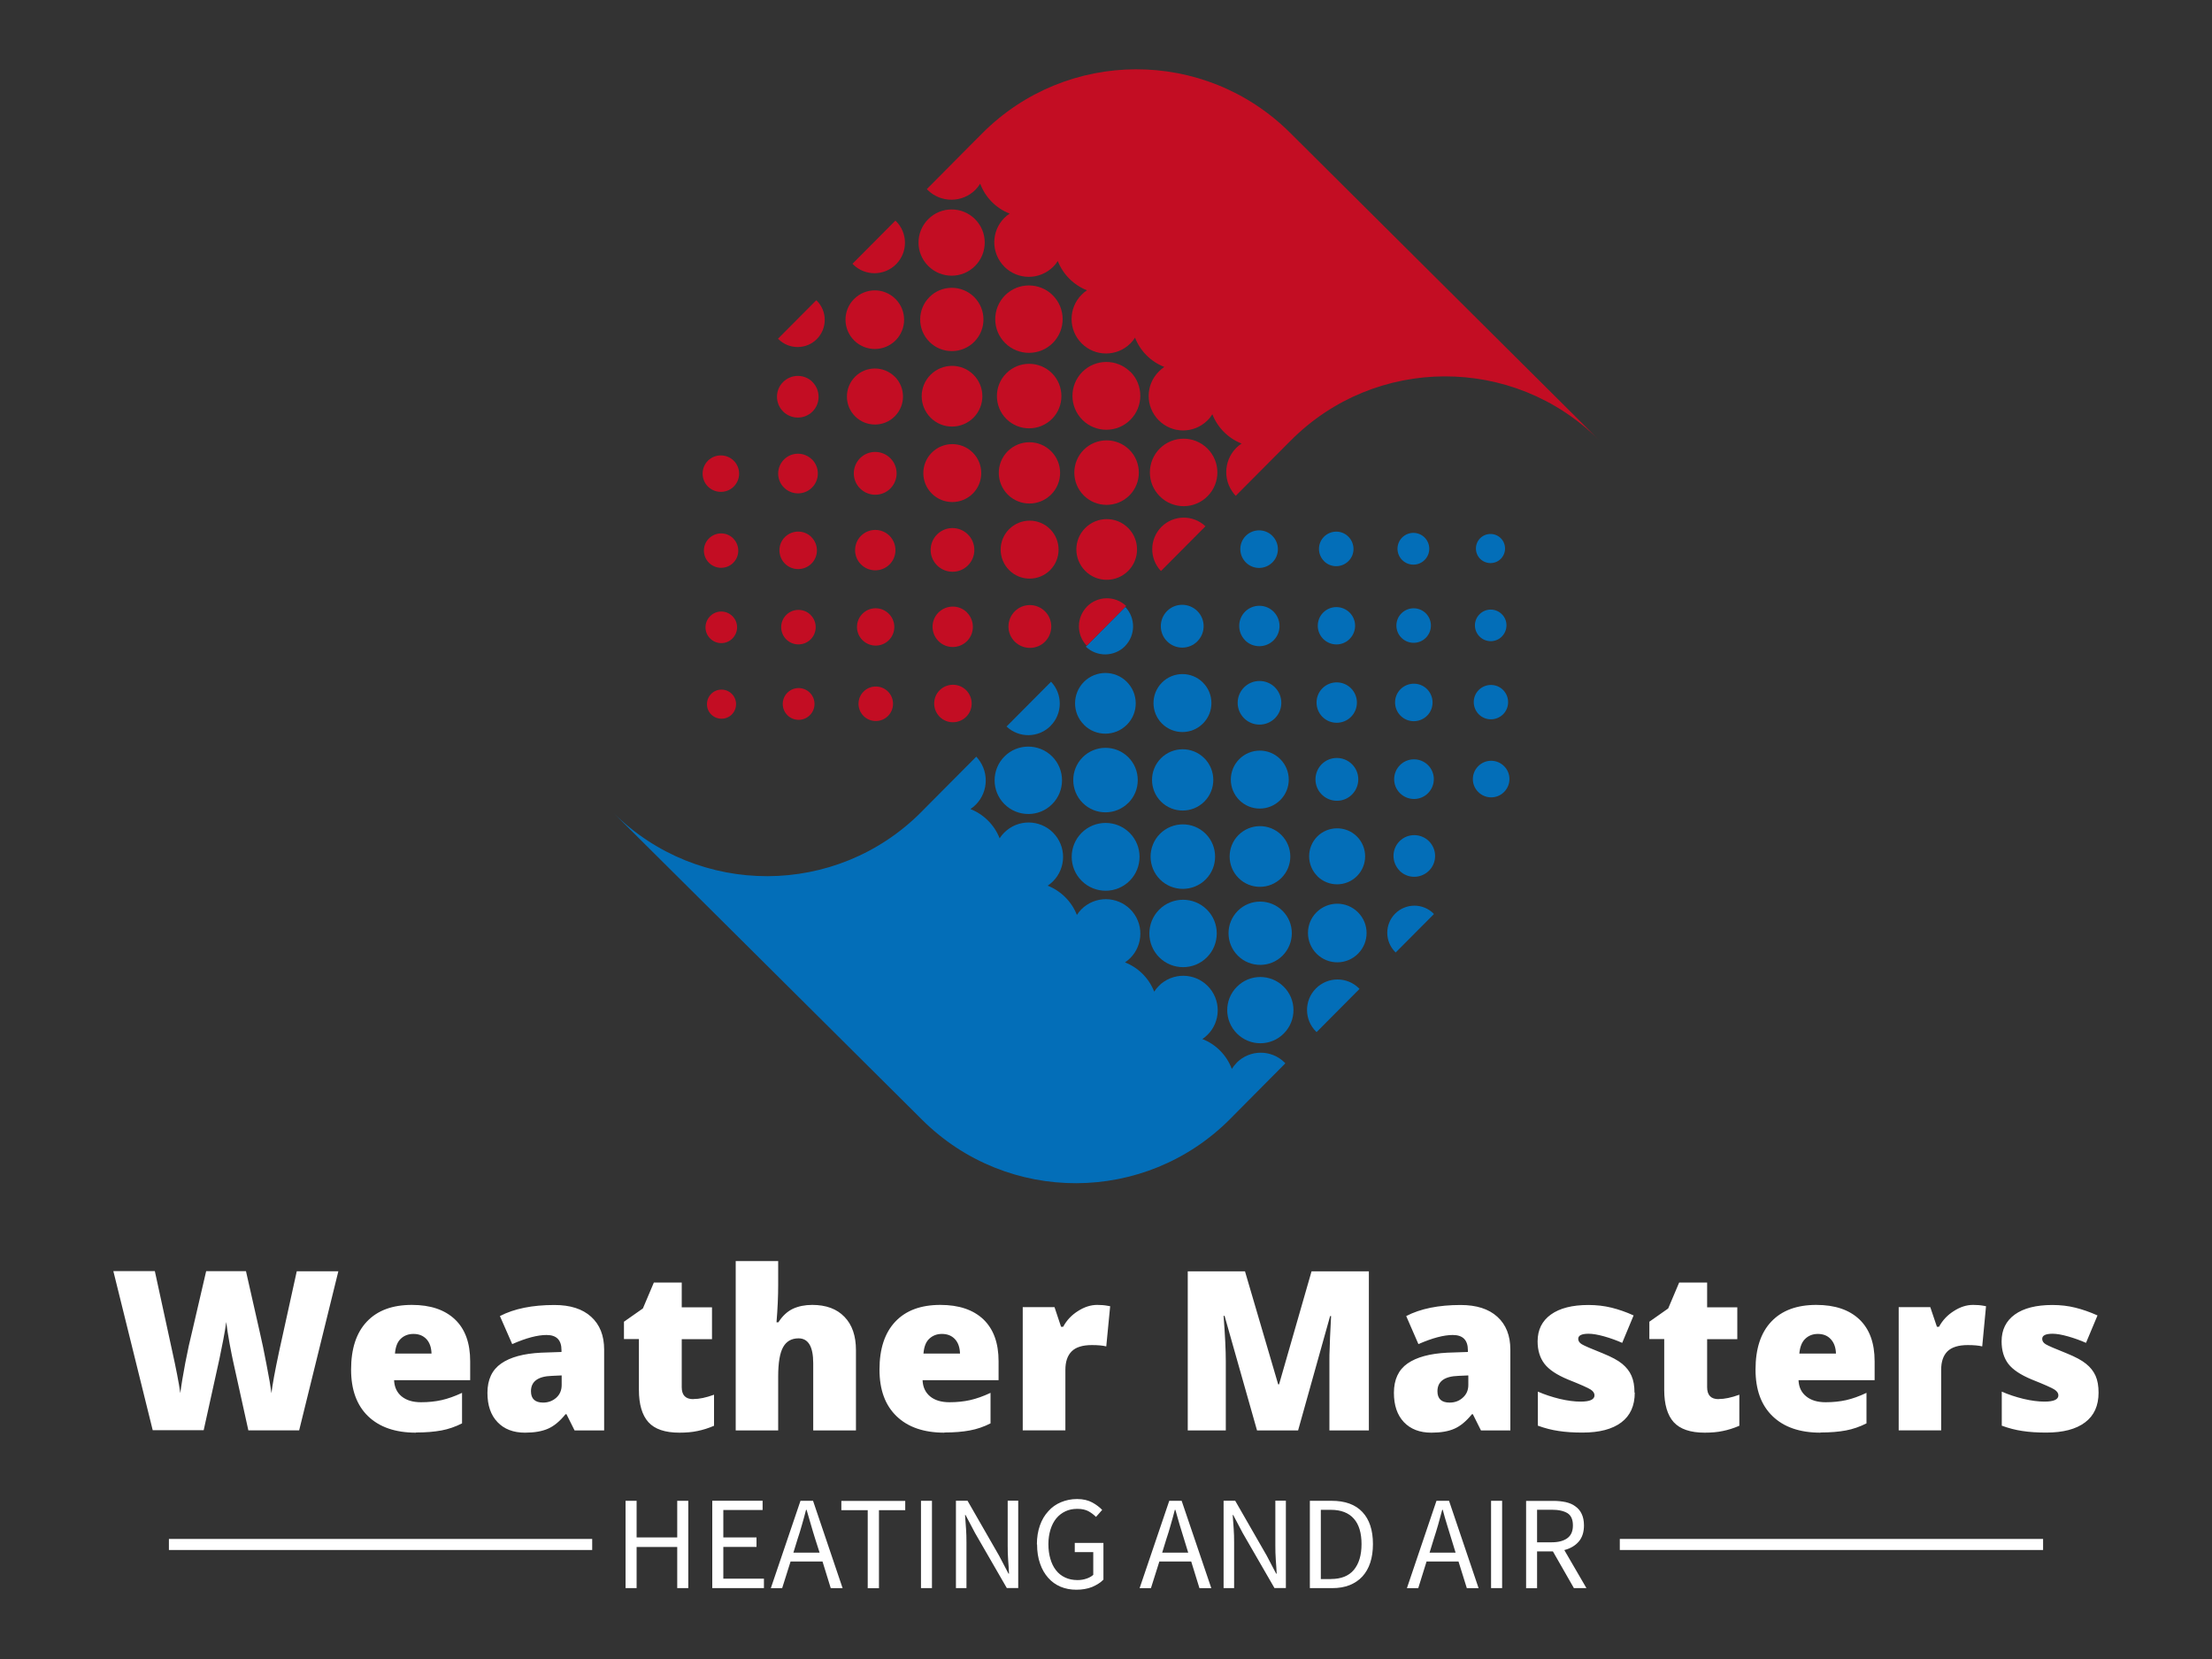
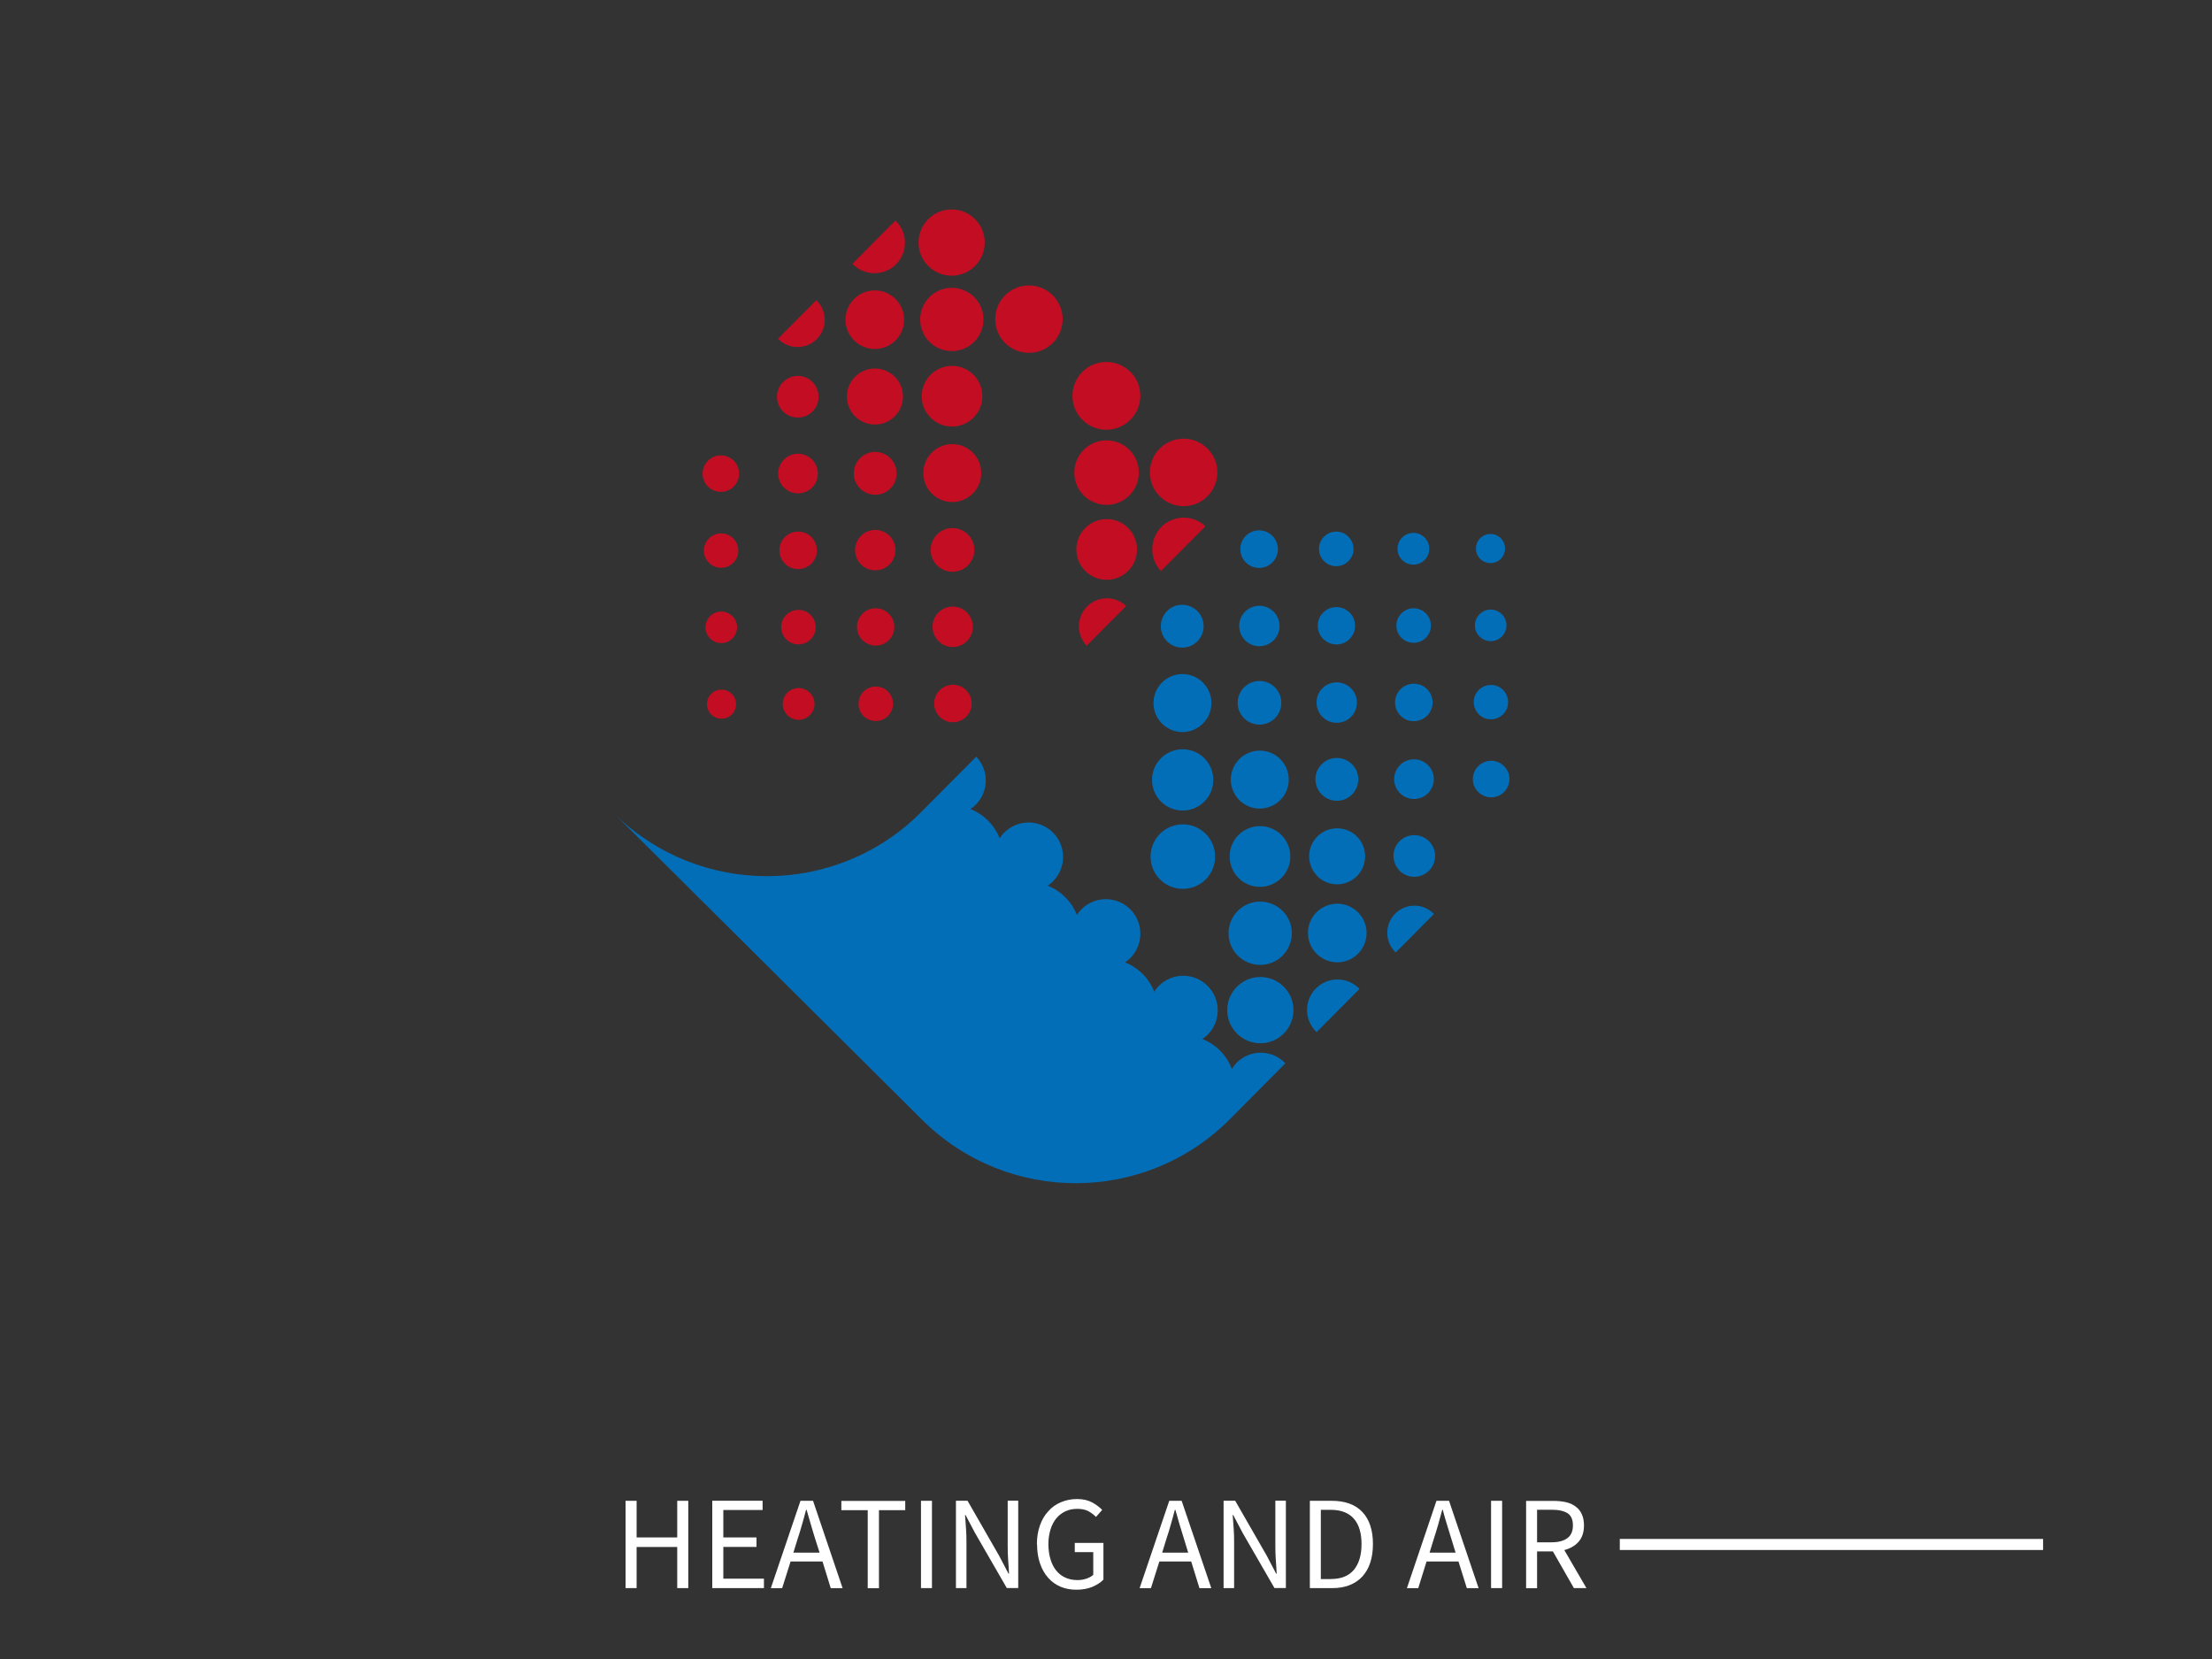
<svg xmlns="http://www.w3.org/2000/svg" data-name="Layer 1" id="Layer_1" viewBox="0 0 250 187.5">
  <rect x="0" y="0" width="250" height="187.5" fill="#333333" stroke="none" />
  <defs>
    <style>
      .cls-1 {
        fill: #036eb8;
      }

      .cls-2 {
        fill: rgba(51, 51, 51, 0);
      }

      .cls-3 {
        fill: #c30d23;
      }

      .cls-4 {
        fill: #ffffff;
      }
    </style>
  </defs>
  <g>
-     <rect class="cls-2" height="125.92" width="111.36" x="69.32" y="7.83" />
    <path class="cls-1" d="M167.29,63.16c.65.64,1.69.64,2.33,0,.64-.65.64-1.69,0-2.33-.64-.64-1.69-.64-2.33,0-.64.64-.64,1.69,0,2.33,0,0,0,0,0,0ZM167.22,71.94c.7.7,1.83.7,2.52,0s.7-1.83,0-2.52c-.7-.7-1.82-.7-2.52,0-.7.7-.7,1.82,0,2.52,0,0,0,0,0,0ZM167.13,80.73c.76.76,1.99.75,2.75,0,.76-.76.75-1.99,0-2.75-.76-.76-1.99-.75-2.75,0-.76.76-.75,1.99,0,2.75,0,0,0,0,0,0ZM167.07,89.51c.81.81,2.12.81,2.92,0,.81-.81.81-2.12,0-2.92-.81-.81-2.11-.81-2.92,0-.81.81-.81,2.12,0,2.92ZM158.47,63.29c.7.7,1.84.7,2.54,0,.7-.7.7-1.84,0-2.54-.7-.7-1.84-.7-2.54,0-.7.7-.7,1.84,0,2.54,0,0,0,0,0,0ZM158.39,72.08c.76.76,2,.76,2.76,0s.76-2,0-2.76c-.76-.76-2-.76-2.76,0-.76.76-.76,2,0,2.76,0,0,0,0,0,0ZM158.29,80.89c.83.83,2.17.82,3,0,.83-.83.82-2.17,0-3-.83-.83-2.17-.82-3,0,0,0,0,0,0,0-.83.83-.82,2.17,0,3,0,0,0,0,0,0ZM158.23,89.65c.88.87,2.3.87,3.17-.01.87-.88.87-2.3-.01-3.17-.88-.87-2.3-.87-3.17.01-.87.88-.87,2.29,0,3.16h0ZM158.18,98.41c.92.92,2.41.91,3.33-.01s.91-2.41-.01-3.33c-.92-.91-2.41-.91-3.32,0-.92.92-.91,2.41,0,3.33,0,0,0,0,0,0ZM162.02,103.25c-1.2-1.19-3.14-1.19-4.34.01-1.19,1.2-1.19,3.14.01,4.34h0s.04.03.05.05l4.32-4.34s-.03-.04-.05-.06h0ZM149.64,63.42c.76.76,1.99.76,2.76,0s.76-1.99,0-2.76-1.99-.76-2.76,0c0,0,0,0,0,0-.76.76-.76,1.99,0,2.75ZM149.56,72.22c.83.82,2.16.82,2.98-.01.82-.83.82-2.16-.01-2.98-.83-.82-2.16-.82-2.98,0-.82.82-.82,2.16,0,2.98,0,0,0,0,0,0ZM149.46,81.02c.89.89,2.34.89,3.23,0,.89-.89.89-2.34,0-3.23-.89-.89-2.34-.89-3.23,0,0,0,0,0,0,0-.89.89-.88,2.34,0,3.23ZM149.39,89.8c.95.94,2.48.94,3.42-.01.94-.95.94-2.48-.01-3.42-.95-.94-2.48-.94-3.42,0-.94.95-.94,2.48,0,3.42,0,0,0,0,0,0ZM148.88,99.02c1.24,1.24,3.25,1.23,4.48,0,1.24-1.24,1.23-3.25,0-4.48s-3.25-1.23-4.48,0c0,0,0,0,0,0-1.23,1.24-1.23,3.24.01,4.48ZM148.81,107.8c1.3,1.29,3.39,1.28,4.68-.02s1.28-3.39-.02-4.68c-1.3-1.29-3.39-1.28-4.68.01-1.29,1.29-1.28,3.39.01,4.68,0,0,0,0,0,0ZM148.81,116.64l4.84-4.87s-.04-.05-.06-.07c-1.35-1.34-3.53-1.33-4.87.02s-1.33,3.53.02,4.87c.02.02.05.04.07.06h0ZM140.81,63.57c.83.83,2.17.82,3-.01s.82-2.17-.01-3c-.83-.83-2.17-.82-3,0-.83.83-.82,2.17,0,3,0,0,0,0,0,0h0ZM140.72,72.37c.89.89,2.34.88,3.23-.01.89-.89.88-2.34-.01-3.23-.89-.89-2.34-.88-3.22,0-.89.89-.88,2.34,0,3.23ZM140.61,81.18c.97.96,2.53.95,3.49-.01.96-.97.95-2.53-.01-3.49-.97-.96-2.53-.95-3.49.01-.96.97-.96,2.53.01,3.49h0ZM140.07,90.43c1.28,1.28,3.35,1.27,4.63-.01,1.28-1.28,1.27-3.35-.01-4.63-1.28-1.28-3.35-1.27-4.63.01,0,0,0,0,0,0-1.27,1.28-1.27,3.35.01,4.63ZM139.98,99.23c1.34,1.34,3.51,1.33,4.85-.01,1.34-1.34,1.33-3.51-.01-4.85-1.34-1.34-3.51-1.33-4.85.01,0,0,0,0,0,0-1.33,1.34-1.33,3.51.01,4.85ZM144.96,108c1.39-1.4,1.39-3.67-.01-5.06s-3.67-1.39-5.06.01c-1.39,1.4-1.39,3.66.01,5.06,1.4,1.39,3.67,1.39,5.06-.01,0,0,0,0,0,0ZM139.81,116.82c1.47,1.46,3.84,1.45,5.29-.02,1.46-1.47,1.45-3.84-.02-5.29-1.47-1.46-3.84-1.45-5.29.02,0,0,0,0,0,0-1.46,1.47-1.45,3.83.02,5.29Z" />
    <path class="cls-1" d="M139.75,120.14c-.2.2-.38.43-.53.67-.58-1.55-1.79-2.78-3.33-3.38,1.79-1.19,2.28-3.61,1.08-5.41-1.19-1.79-3.61-2.28-5.41-1.08-.22.14-.42.31-.6.5-.19.19-.37.41-.51.64-.59-1.51-1.78-2.71-3.3-3.31,1.79-1.2,2.27-3.62,1.08-5.41-1.2-1.79-3.62-2.27-5.41-1.08-.22.14-.42.31-.6.49-.19.19-.37.41-.51.64-.59-1.51-1.79-2.71-3.3-3.31,1.79-1.19,2.28-3.61,1.09-5.4-1.19-1.79-3.61-2.28-5.4-1.09-.22.15-.42.31-.61.5-.19.19-.37.41-.51.64-.59-1.51-1.79-2.71-3.3-3.31,1.79-1.19,2.27-3.61,1.07-5.4-.12-.18-.26-.36-.41-.52l-5.48,5.51-.73.74c-9.58,9.64-25.16,9.68-34.8.1l34.9,34.7c9.64,9.58,25.21,9.54,34.8-.1h0s.85-.86.85-.86l5.39-5.43s-.05-.06-.08-.09c-1.5-1.49-3.93-1.48-5.42.02h0ZM131.91,72.49c.95.94,2.48.94,3.42-.01s.94-2.48-.01-3.42c-.95-.94-2.48-.94-3.42,0-.94.95-.94,2.48,0,3.42,0,0,0,0,0,0ZM131.33,81.78c1.28,1.28,3.36,1.27,4.63-.01,1.28-1.28,1.27-3.36-.01-4.63-1.28-1.28-3.36-1.27-4.63.01,0,0,0,0,0,0-1.27,1.28-1.27,3.35.01,4.63,0,0,0,0,0,0ZM131.22,90.6c1.36,1.35,3.55,1.34,4.9-.01,1.35-1.36,1.34-3.55-.01-4.9-1.36-1.35-3.55-1.34-4.9.01-1.35,1.36-1.34,3.55.01,4.9,0,0,0,0,0,0ZM136.27,99.39c1.42-1.43,1.41-3.74-.01-5.16-1.43-1.42-3.74-1.41-5.16.01-1.42,1.43-1.41,3.74.01,5.16,0,0,0,0,0,0,1.43,1.42,3.74,1.41,5.16-.01,0,0,0,0,0,0Z" />
-     <path class="cls-1" d="M131.02,108.2c1.49,1.48,3.91,1.48,5.39-.01,1.48-1.49,1.48-3.91-.01-5.39-1.49-1.48-3.91-1.48-5.39.01,0,0,0,0,0,0-1.48,1.49-1.48,3.9.01,5.39ZM127.14,73.03c1.21-1.22,1.23-3.19.04-4.43l-4.46,4.49c1.25,1.18,3.21,1.16,4.43-.06ZM122.51,81.92c1.34,1.34,3.51,1.33,4.85-.01s1.33-3.51-.01-4.85-3.51-1.33-4.85.01c0,0,0,0,0,0-1.33,1.34-1.33,3.51.01,4.84,0,0,0,0,0,0ZM127.53,90.74c1.42-1.43,1.41-3.74-.01-5.16-1.43-1.42-3.74-1.41-5.16.01-1.42,1.43-1.41,3.74.01,5.16,0,0,0,0,0,0,1.43,1.42,3.73,1.41,5.15-.01,0,0,0,0,0,0ZM122.26,99.56c1.5,1.49,3.93,1.48,5.42-.02,1.49-1.5,1.48-3.93-.02-5.42-1.5-1.49-3.93-1.48-5.42.01-1.49,1.5-1.49,3.93.01,5.42,0,0,0,0,0,0ZM118.74,82.03c1.36-1.37,1.38-3.58.05-4.98l-5.03,5.06c1.41,1.33,3.62,1.3,4.99-.08h0ZM118.91,85.49c-1.49-1.48-3.91-1.48-5.39.01-1.48,1.49-1.48,3.91.01,5.39,1.49,1.48,3.91,1.48,5.39-.01,0,0,0,0,0,0,1.48-1.49,1.48-3.9-.01-5.39,0,0,0,0,0,0h0Z" />
    <path class="cls-3" d="M82.71,78.42c-.65-.64-1.69-.64-2.33,0-.64.65-.64,1.69,0,2.33.65.64,1.69.64,2.33,0,.64-.65.64-1.69,0-2.33,0,0,0,0,0,0ZM82.78,69.64c-.7-.7-1.83-.7-2.52,0-.7.7-.7,1.83,0,2.52.7.7,1.83.7,2.52,0,0,0,0,0,0,0,.7-.7.7-1.83,0-2.52ZM82.87,60.85c-.76-.76-1.99-.75-2.75.01-.76.76-.75,1.99.01,2.75.76.75,1.99.75,2.74,0,.76-.76.76-1.99,0-2.75,0,0,0,0,0,0ZM82.93,52.07c-.81-.8-2.12-.8-2.92,0s-.8,2.12,0,2.92c.81.8,2.12.8,2.92,0,.81-.81.8-2.12,0-2.92ZM91.53,78.29c-.7-.7-1.84-.7-2.54,0-.7.7-.7,1.84,0,2.54.7.7,1.84.7,2.54,0,.7-.7.7-1.84,0-2.54,0,0,0,0,0,0ZM91.62,69.5c-.76-.76-2-.76-2.76,0-.76.76-.76,2,0,2.76.76.76,2,.76,2.76,0h0c.76-.76.76-2,0-2.75,0,0,0,0,0,0ZM91.71,60.7c-.83-.83-2.17-.82-3,0s-.82,2.17,0,3c.83.83,2.17.82,3,0,0,0,0,0,0,0,.83-.83.82-2.17,0-2.99,0,0,0,0,0,0ZM91.77,51.93c-.88-.87-2.3-.87-3.17.01-.87.88-.87,2.3.01,3.17.88.87,2.3.87,3.17-.01.87-.88.87-2.29,0-3.17,0,0,0,0,0,0ZM91.83,43.17c-.92-.92-2.41-.91-3.33.01-.92.92-.91,2.41.01,3.33.92.91,2.41.91,3.32,0,.92-.92.91-2.41,0-3.33,0,0,0,0,0,0ZM87.98,38.33c1.2,1.19,3.15,1.19,4.34-.01,1.19-1.2,1.19-3.15-.01-4.34-.02-.02-.04-.03-.06-.04l-4.32,4.34s.03.04.05.06h0ZM100.36,78.16c-.76-.76-2-.76-2.76,0s-.76,2,0,2.76c.76.76,2,.76,2.76,0,.76-.76.76-2,0-2.76ZM100.45,69.36c-.83-.82-2.16-.82-2.98.01-.82.83-.82,2.16.01,2.98.83.82,2.16.82,2.98,0,.82-.82.82-2.16,0-2.98,0,0,0,0,0,0ZM100.54,60.56c-.89-.89-2.34-.89-3.23,0-.89.89-.89,2.34,0,3.23.89.89,2.34.89,3.23,0,0,0,0,0,0,0,.89-.89.88-2.34,0-3.23ZM100.62,51.78c-.95-.94-2.48-.94-3.42.01-.94.95-.94,2.48.01,3.42.95.94,2.48.94,3.42,0,.94-.95.94-2.48,0-3.42ZM101.12,42.57c-1.24-1.23-3.25-1.23-4.48.01-1.23,1.24-1.23,3.25.01,4.48,1.24,1.23,3.25,1.23,4.48-.01,1.24-1.24,1.23-3.25,0-4.48,0,0,0,0,0,0ZM101.2,33.78c-1.3-1.29-3.39-1.28-4.68.02-1.29,1.3-1.28,3.39.02,4.68,1.3,1.29,3.39,1.28,4.68-.01,1.29-1.3,1.28-3.39-.01-4.68,0,0,0,0,0,0ZM101.19,24.94l-4.84,4.87s.04.05.06.07c1.35,1.34,3.53,1.33,4.87-.02,1.34-1.35,1.33-3.53-.02-4.87-.02-.02-.05-.04-.07-.06h0ZM109.2,78.01c-.83-.83-2.17-.82-3,0-.83.83-.82,2.17,0,3,.83.83,2.17.82,3,0,.83-.83.82-2.17,0-3,0,0,0,0,0,0ZM109.29,69.22c-.89-.89-2.34-.88-3.23.01-.89.89-.88,2.34.01,3.23.89.89,2.34.88,3.22,0,.89-.89.88-2.34,0-3.23,0,0,0,0,0,0ZM109.39,60.4c-.97-.96-2.53-.96-3.49.01s-.96,2.53.01,3.49c.97.96,2.53.96,3.49,0,.96-.97.96-2.53,0-3.49,0,0,0,0,0,0ZM109.94,51.15c-1.28-1.28-3.36-1.27-4.63.01-1.28,1.28-1.27,3.36.01,4.63,1.28,1.27,3.35,1.27,4.63-.01,1.27-1.28,1.27-3.36-.01-4.63ZM110.02,42.35c-1.34-1.34-3.51-1.33-4.85.01-1.34,1.34-1.33,3.51.01,4.85,1.34,1.34,3.51,1.33,4.85-.01,0,0,0,0,0,0,1.33-1.34,1.33-3.51-.01-4.85h0ZM105.04,33.58c-1.39,1.4-1.39,3.67.01,5.06,1.4,1.39,3.67,1.39,5.06-.01,1.39-1.4,1.39-3.66-.01-5.06-1.4-1.39-3.67-1.39-5.06.01ZM110.19,24.76c-1.47-1.46-3.84-1.45-5.29.02-1.46,1.47-1.45,3.84.02,5.29,1.47,1.46,3.84,1.45,5.29-.02,0,0,0,0,0,0,1.45-1.47,1.45-3.83-.02-5.29Z" />
-     <path class="cls-3" d="M110.25,21.44c.2-.21.38-.43.53-.68.58,1.55,1.79,2.78,3.33,3.38-1.79,1.19-2.28,3.61-1.08,5.41,1.19,1.79,3.61,2.28,5.41,1.08.22-.14.42-.31.6-.49.19-.19.37-.41.51-.64.59,1.51,1.79,2.71,3.3,3.31-.22.14-.42.31-.6.49-1.52,1.52-1.52,3.99,0,5.51,1.52,1.52,3.99,1.52,5.51,0,.2-.2.37-.41.52-.65.59,1.52,1.79,2.72,3.31,3.31-.22.14-.42.31-.6.5-1.54,1.51-1.56,3.97-.05,5.51,1.51,1.54,3.97,1.56,5.51.05.22-.21.41-.45.57-.71.59,1.51,1.79,2.71,3.3,3.31-1.79,1.19-2.27,3.61-1.07,5.39.12.18.26.36.41.52l5.48-5.51.74-.74c9.58-9.63,25.16-9.68,34.8-.1l-34.89-34.7c-9.63-9.58-25.22-9.54-34.8.1l-.85.85-5.39,5.43s.05.06.08.09c1.5,1.49,3.93,1.48,5.42-.02h0ZM118.1,69.09c-.95-.94-2.48-.94-3.42.01s-.94,2.48.01,3.42c.95.94,2.48.94,3.42,0,.94-.95.94-2.48,0-3.42,0,0,0,0,0,0ZM118.68,59.8c-1.28-1.28-3.35-1.27-4.63.01-1.28,1.28-1.27,3.35.01,4.63s3.35,1.27,4.63-.01c0,0,0,0,0,0,1.27-1.28,1.27-3.35-.01-4.63ZM118.79,50.99c-1.36-1.35-3.55-1.34-4.9.01-1.35,1.36-1.34,3.55.01,4.9,1.36,1.35,3.55,1.34,4.9-.01,1.35-1.35,1.35-3.54,0-4.89,0,0,0,0,0,0ZM113.73,42.19c-1.42,1.43-1.41,3.74.01,5.16,1.43,1.42,3.74,1.41,5.16-.01s1.41-3.74-.01-5.16c0,0,0,0,0,0-1.43-1.42-3.74-1.41-5.16.01Z" />
    <path class="cls-3" d="M118.98,33.37c-1.49-1.48-3.91-1.48-5.39.01-1.48,1.49-1.48,3.91.01,5.39,1.49,1.48,3.91,1.48,5.39-.01,0,0,0,0,0,0,1.48-1.49,1.48-3.9-.01-5.39ZM122.86,68.55c-1.21,1.22-1.23,3.19-.04,4.43l4.46-4.49c-1.25-1.19-3.21-1.16-4.43.06h0ZM127.5,59.67c-1.34-1.34-3.51-1.33-4.85.01-1.34,1.34-1.33,3.51.01,4.85,1.34,1.34,3.51,1.33,4.85-.01,0,0,0,0,0,0,1.33-1.34,1.33-3.51,0-4.84,0,0,0,0,0,0ZM122.48,50.84c-1.42,1.43-1.41,3.74.01,5.16,1.43,1.42,3.74,1.41,5.16-.01,1.42-1.43,1.41-3.74-.01-5.16,0,0,0,0,0,0-1.43-1.42-3.74-1.41-5.16.01ZM127.74,42.02c-1.5-1.49-3.93-1.48-5.42.02-1.49,1.5-1.48,3.93.02,5.42,1.5,1.49,3.93,1.48,5.42-.02,1.49-1.5,1.49-3.93,0-5.42,0,0,0,0,0,0ZM131.26,59.55c-1.36,1.38-1.38,3.58-.05,4.99l5.03-5.06c-1.41-1.33-3.62-1.3-4.99.08ZM131.09,56.1c1.49,1.48,3.9,1.48,5.39-.02,1.48-1.49,1.48-3.9-.02-5.39-1.49-1.48-3.9-1.48-5.39.01-1.48,1.49-1.48,3.9,0,5.38,0,0,0,0,0,0Z" />
  </g>
  <g>
-     <path class="cls-4" d="M38.24,143.68l-4.43,17.98h-5.74l-1.73-7.84c-.08-.33-.2-.98-.39-1.96-.18-.97-.3-1.79-.38-2.45h0c-.07.54-.18,1.2-.33,1.98-.15.79-.3,1.53-.44,2.19-.14.66-.74,3.35-1.78,8.06h-5.76l-4.45-17.98h4.69l1.96,9.02c.44,1.99.75,3.58.92,4.77h0c.1-.84.29-1.97.56-3.41.28-1.44.54-2.63.78-3.57h0l1.58-6.8h4.5l1.54,6.8c.26,1.1.52,2.36.79,3.79.28,1.42.46,2.49.55,3.2h0c.1-.91.39-2.49.87-4.74h0l1.99-9.04h4.69ZM47.01,161.92h0c-2.32,0-4.12-.62-5.41-1.86-1.28-1.24-1.92-2.99-1.92-5.27h0c0-2.36.59-4.16,1.78-5.42,1.19-1.26,2.88-1.89,5.09-1.89h0c2.1,0,3.72.55,4.87,1.64s1.72,2.67,1.72,4.73h0v2.14h-8.6c.03.78.32,1.39.85,1.83.54.44,1.27.66,2.19.66h0c.84,0,1.62-.08,2.33-.24.71-.16,1.48-.43,2.31-.82h0v3.45c-.75.38-1.53.65-2.33.8-.81.15-1.77.23-2.88.23ZM46.73,150.76h0c-.57,0-1.05.18-1.43.54-.38.35-.6.91-.66,1.68h4.13c-.02-.68-.2-1.22-.56-1.62-.37-.4-.86-.6-1.47-.6ZM68.28,161.67h-3.34l-.92-1.84h-.1c-.65.8-1.31,1.35-1.98,1.64-.68.3-1.55.45-2.61.45h0c-1.31,0-2.35-.4-3.1-1.19-.76-.79-1.14-1.89-1.14-3.31h0c0-1.49.52-2.6,1.56-3.32,1.04-.72,2.53-1.12,4.49-1.22h0l2.32-.08v-.2c0-1.15-.56-1.72-1.69-1.72h0c-1.02,0-2.31.34-3.88,1.03h0l-1.39-3.17c1.62-.84,3.67-1.25,6.16-1.25h0c1.79,0,3.17.44,4.15,1.33.98.89,1.47,2.12,1.47,3.71h0v9.14ZM61.38,158.52h0c.58,0,1.07-.18,1.49-.55.41-.37.61-.85.61-1.44h0v-1.08l-1.1.05c-1.58.05-2.37.63-2.37,1.74h0c0,.85.46,1.28,1.37,1.28ZM78.37,158.12h0c.65,0,1.43-.16,2.33-.49h0v3.51c-.65.28-1.27.47-1.86.59-.59.13-1.27.19-2.06.19h0c-1.62,0-2.79-.4-3.5-1.19-.71-.79-1.07-2.01-1.07-3.65h0v-5.74h-1.69v-1.96l2.14-1.5,1.24-2.93h3.15v2.8h3.42v3.6h-3.42v5.43c0,.9.43,1.35,1.3,1.35ZM96.75,161.67h-4.84v-7.6c0-1.87-.55-2.81-1.66-2.81h0c-.79,0-1.37.33-1.74.99s-.56,1.76-.56,3.3h0v6.12h-4.8v-19.14h4.8v2.72c0,1.23-.06,2.63-.19,4.2h.21c.46-.72,1.01-1.23,1.64-1.53.63-.29,1.36-.44,2.19-.44h0c1.56,0,2.78.45,3.64,1.35.87.89,1.3,2.15,1.3,3.76h0v9.07ZM106.74,161.92h0c-2.32,0-4.13-.62-5.41-1.86-1.29-1.24-1.93-2.99-1.93-5.27h0c0-2.36.6-4.16,1.79-5.42,1.19-1.26,2.88-1.89,5.09-1.89h0c2.1,0,3.72.55,4.87,1.64,1.14,1.1,1.71,2.67,1.71,4.73h0v2.14h-8.59c.03.78.32,1.39.85,1.83s1.27.66,2.19.66h0c.84,0,1.62-.08,2.33-.24.71-.16,1.48-.43,2.31-.82h0v3.45c-.75.38-1.53.65-2.35.8-.8.15-1.76.23-2.87.23ZM106.45,150.76h0c-.56,0-1.03.18-1.42.54-.38.35-.6.91-.66,1.68h4.13c-.02-.68-.2-1.22-.56-1.62-.37-.4-.86-.6-1.48-.6ZM124,147.48h0c.42,0,.82.03,1.19.1h0l.28.05-.44,4.54c-.39-.1-.94-.15-1.63-.15h0c-1.05,0-1.81.24-2.28.71-.48.48-.71,1.18-.71,2.08h0v6.85h-4.82v-13.93h3.59l.74,2.22h.24c.4-.74.96-1.33,1.68-1.78.72-.46,1.44-.69,2.17-.69ZM146.7,161.67h-4.63l-3.67-12.95h-.11c.17,2.21.25,3.92.25,5.14h0v7.81h-4.3v-17.98h6.47l3.75,12.77h.1l3.67-12.77h6.48v17.98h-4.46v-7.89c0-.41,0-.87.03-1.37,0-.49.06-1.72.16-3.67h-.11l-3.62,12.93ZM170.72,161.67h-3.34l-.92-1.84h-.1c-.65.8-1.31,1.35-1.98,1.64-.67.3-1.54.45-2.61.45h0c-1.31,0-2.35-.4-3.1-1.19-.75-.79-1.13-1.89-1.13-3.31h0c0-1.49.51-2.6,1.54-3.32,1.04-.72,2.53-1.12,4.49-1.22h0l2.33-.08v-.2c0-1.15-.57-1.72-1.71-1.72h0c-1.01,0-2.3.34-3.88,1.03h0l-1.38-3.17c1.62-.84,3.67-1.25,6.15-1.25h0c1.79,0,3.17.44,4.15,1.33.98.89,1.47,2.12,1.47,3.71h0v9.14ZM163.83,158.52h0c.59,0,1.08-.18,1.49-.55.42-.37.63-.85.63-1.44h0v-1.08l-1.12.05c-1.58.05-2.37.63-2.37,1.74h0c0,.85.46,1.28,1.37,1.28ZM184.76,157.39h0c0,1.49-.51,2.61-1.52,3.37-1.02.77-2.48,1.15-4.38,1.15h0c-1.04,0-1.94-.06-2.7-.18-.77-.11-1.55-.31-2.35-.6h0v-3.85c.75.33,1.57.6,2.46.82.89.21,1.68.31,2.38.31h0c1.04,0,1.56-.24,1.56-.71h0c0-.24-.14-.46-.43-.65-.29-.19-1.14-.57-2.55-1.13h0c-1.28-.53-2.17-1.12-2.68-1.79-.51-.67-.77-1.51-.77-2.53h0c0-1.3.5-2.31,1.5-3.03,1-.72,2.42-1.08,4.24-1.08h0c.92,0,1.78.1,2.6.3.81.2,1.65.49,2.51.88h0l-1.29,3.1c-.64-.28-1.32-.53-2.03-.73-.72-.2-1.3-.3-1.76-.3h0c-.79,0-1.18.19-1.18.58h0c0,.24.14.45.41.61.28.17,1.07.51,2.38,1.03h0c.98.4,1.71.79,2.18,1.18s.83.84,1.05,1.35c.23.52.34,1.15.34,1.91ZM194.25,158.12h0c.65,0,1.43-.16,2.33-.49h0v3.51c-.65.28-1.27.47-1.86.59-.59.13-1.27.19-2.06.19h0c-1.61,0-2.78-.4-3.5-1.19-.71-.79-1.07-2.01-1.07-3.65h0v-5.74h-1.68v-1.96l2.13-1.5,1.24-2.93h3.16v2.8h3.41v3.6h-3.41v5.43c0,.9.43,1.35,1.29,1.35ZM205.75,161.92h0c-2.32,0-4.13-.62-5.41-1.86-1.29-1.24-1.93-2.99-1.93-5.27h0c0-2.36.59-4.16,1.78-5.42,1.19-1.26,2.88-1.89,5.09-1.89h0c2.1,0,3.72.55,4.87,1.64,1.15,1.1,1.72,2.67,1.72,4.73h0v2.14h-8.6c.03.78.32,1.39.87,1.83.54.44,1.27.66,2.19.66h0c.84,0,1.62-.08,2.33-.24.7-.16,1.47-.43,2.29-.82h0v3.45c-.75.38-1.53.65-2.33.8-.8.15-1.76.23-2.87.23ZM205.46,150.76h0c-.57,0-1.04.18-1.42.54-.38.35-.61.91-.68,1.68h4.14c-.02-.68-.21-1.22-.58-1.62-.36-.4-.85-.6-1.47-.6ZM223.01,147.48h0c.42,0,.82.03,1.19.1h0l.26.05-.43,4.54c-.39-.1-.94-.15-1.63-.15h0c-1.05,0-1.82.24-2.3.71-.48.48-.71,1.18-.71,2.08h0v6.85h-4.8v-13.93h3.57l.75,2.22h.24c.4-.74.96-1.33,1.68-1.78.71-.46,1.43-.69,2.17-.69ZM237.18,157.39h0c0,1.49-.51,2.61-1.53,3.37-1.02.77-2.48,1.15-4.38,1.15h0c-1.04,0-1.94-.06-2.7-.18-.76-.11-1.54-.31-2.33-.6h0v-3.85c.74.33,1.56.6,2.45.82.89.21,1.69.31,2.38.31h0c1.05,0,1.57-.24,1.57-.71h0c0-.24-.15-.46-.44-.65-.29-.19-1.14-.57-2.55-1.13h0c-1.28-.53-2.17-1.12-2.68-1.79-.5-.67-.75-1.51-.75-2.53h0c0-1.3.5-2.31,1.49-3.03,1-.72,2.42-1.08,4.25-1.08h0c.92,0,1.78.1,2.58.3.81.2,1.65.49,2.52.88h0l-1.3,3.1c-.64-.28-1.32-.53-2.03-.73-.71-.2-1.29-.3-1.74-.3h0c-.79,0-1.18.19-1.18.58h0c0,.24.13.45.4.61.28.17,1.07.51,2.38,1.03h0c.98.4,1.71.79,2.18,1.18.48.38.84.84,1.07,1.35.23.52.34,1.15.34,1.91Z" />
    <g>
-       <rect class="cls-4" height="1.25" width="47.84" x="19.09" y="173.93" />
      <rect class="cls-4" height="1.25" width="47.84" x="183.07" y="173.93" />
      <path class="cls-4" d="M70.7,169.62v9.87h1.25v-4.65h4.59v4.65h1.25v-9.87h-1.25v4.14h-4.59v-4.14h-1.25ZM80.5,169.62v9.87h5.84v-1.07h-4.59v-3.59h3.75v-1.07h-3.75v-3.1h4.44v-1.05h-5.69ZM92.64,175.48h-2.97l.46-1.5c.19-.55.35-1.1.51-1.66.16-.54.31-1.1.46-1.68h.06c.16.58.33,1.14.49,1.68.15.55.33,1.1.5,1.66l.48,1.5ZM92.96,176.48l.93,3.01h1.34l-3.34-9.87h-1.42l-3.35,9.87h1.28l.95-3.01h3.6ZM98.07,170.68v8.82h1.27v-8.82h2.97v-1.05h-7.22v1.05h2.98ZM104.09,169.62v9.87h1.24v-9.87h-1.24ZM108.04,169.62v9.87h1.19v-5.17c0-.51-.01-1.04-.05-1.56-.04-.51-.08-1.03-.11-1.53h.06l1.07,2.03,3.59,6.22h1.29v-9.87h-1.19v5.1c0,.51.01,1.04.05,1.58.04.54.08,1.05.1,1.56h-.06l-1.07-2.04-3.56-6.2h-1.3ZM117.21,174.55c0,.8.11,1.53.34,2.17.21.63.53,1.17.92,1.61.39.44.85.77,1.39,1,.55.23,1.14.34,1.79.34s1.25-.1,1.78-.31c.53-.23.95-.49,1.28-.83v-4.15h-3.24v1.04h2.09v2.57c-.2.18-.46.33-.78.43-.31.11-.65.16-1,.16-.53,0-1-.1-1.4-.29-.41-.19-.75-.46-1.03-.82-.28-.35-.49-.78-.63-1.27-.15-.5-.23-1.05-.23-1.68s.09-1.17.24-1.66c.15-.49.38-.92.65-1.25.29-.35.63-.61,1.03-.8s.85-.28,1.35-.28.92.09,1.24.26c.33.18.61.39.87.65l.7-.79c-.29-.3-.66-.59-1.12-.84-.46-.25-1.03-.39-1.71-.39s-1.28.13-1.83.36c-.55.23-1.03.56-1.43,1.02-.41.44-.73.98-.95,1.61s-.34,1.34-.34,2.13ZM134.31,175.48h-2.96l.46-1.5c.19-.55.35-1.1.51-1.66.16-.54.31-1.1.46-1.68h.06c.16.58.33,1.14.48,1.68.16.55.34,1.1.51,1.66l.46,1.5ZM134.63,176.48l.93,3.01h1.34l-3.35-9.87h-1.4l-3.35,9.87h1.28l.95-3.01h3.6ZM138.29,169.62v9.87h1.19v-5.17c0-.51-.01-1.04-.05-1.56-.04-.51-.08-1.03-.11-1.53h.06l1.07,2.03,3.59,6.22h1.29v-9.87h-1.19v5.1c0,.51.01,1.04.05,1.58s.08,1.05.1,1.56h-.06l-1.07-2.04-3.56-6.2h-1.3ZM148.04,169.62v9.87h2.52c.75,0,1.4-.11,1.98-.34.56-.23,1.05-.55,1.44-.98.39-.43.69-.95.89-1.57.2-.61.3-1.32.3-2.09,0-1.58-.4-2.78-1.19-3.62-.79-.85-1.96-1.27-3.47-1.27h-2.47ZM150.41,178.47h-1.13v-7.83h1.13c1.15,0,2.02.34,2.6,1,.58.65.87,1.62.87,2.87s-.29,2.22-.87,2.92c-.58.69-1.44,1.03-2.6,1.03ZM164.53,175.48h-2.96l.46-1.5c.18-.55.35-1.1.51-1.66.15-.54.31-1.1.46-1.68h.06c.15.58.31,1.14.48,1.68.16.55.33,1.1.51,1.66l.46,1.5ZM164.84,176.48l.94,3.01h1.33l-3.34-9.87h-1.42l-3.34,9.87h1.28l.94-3.01h3.6ZM168.52,169.62v9.87h1.25v-9.87h-1.25ZM173.72,174.3v-3.67h1.66c.78,0,1.37.14,1.78.39.41.26.61.73.61,1.38s-.2,1.12-.61,1.43-1,.48-1.78.48h-1.66ZM177.9,179.49h1.4l-2.5-4.3c.68-.18,1.22-.49,1.62-.95.4-.46.6-1.08.6-1.84,0-.51-.09-.95-.26-1.3-.16-.35-.4-.63-.71-.85-.3-.23-.66-.38-1.09-.48-.43-.09-.89-.14-1.39-.14h-3.09v9.87h1.24v-4.16h1.79l2.38,4.16Z" />
    </g>
  </g>
</svg>